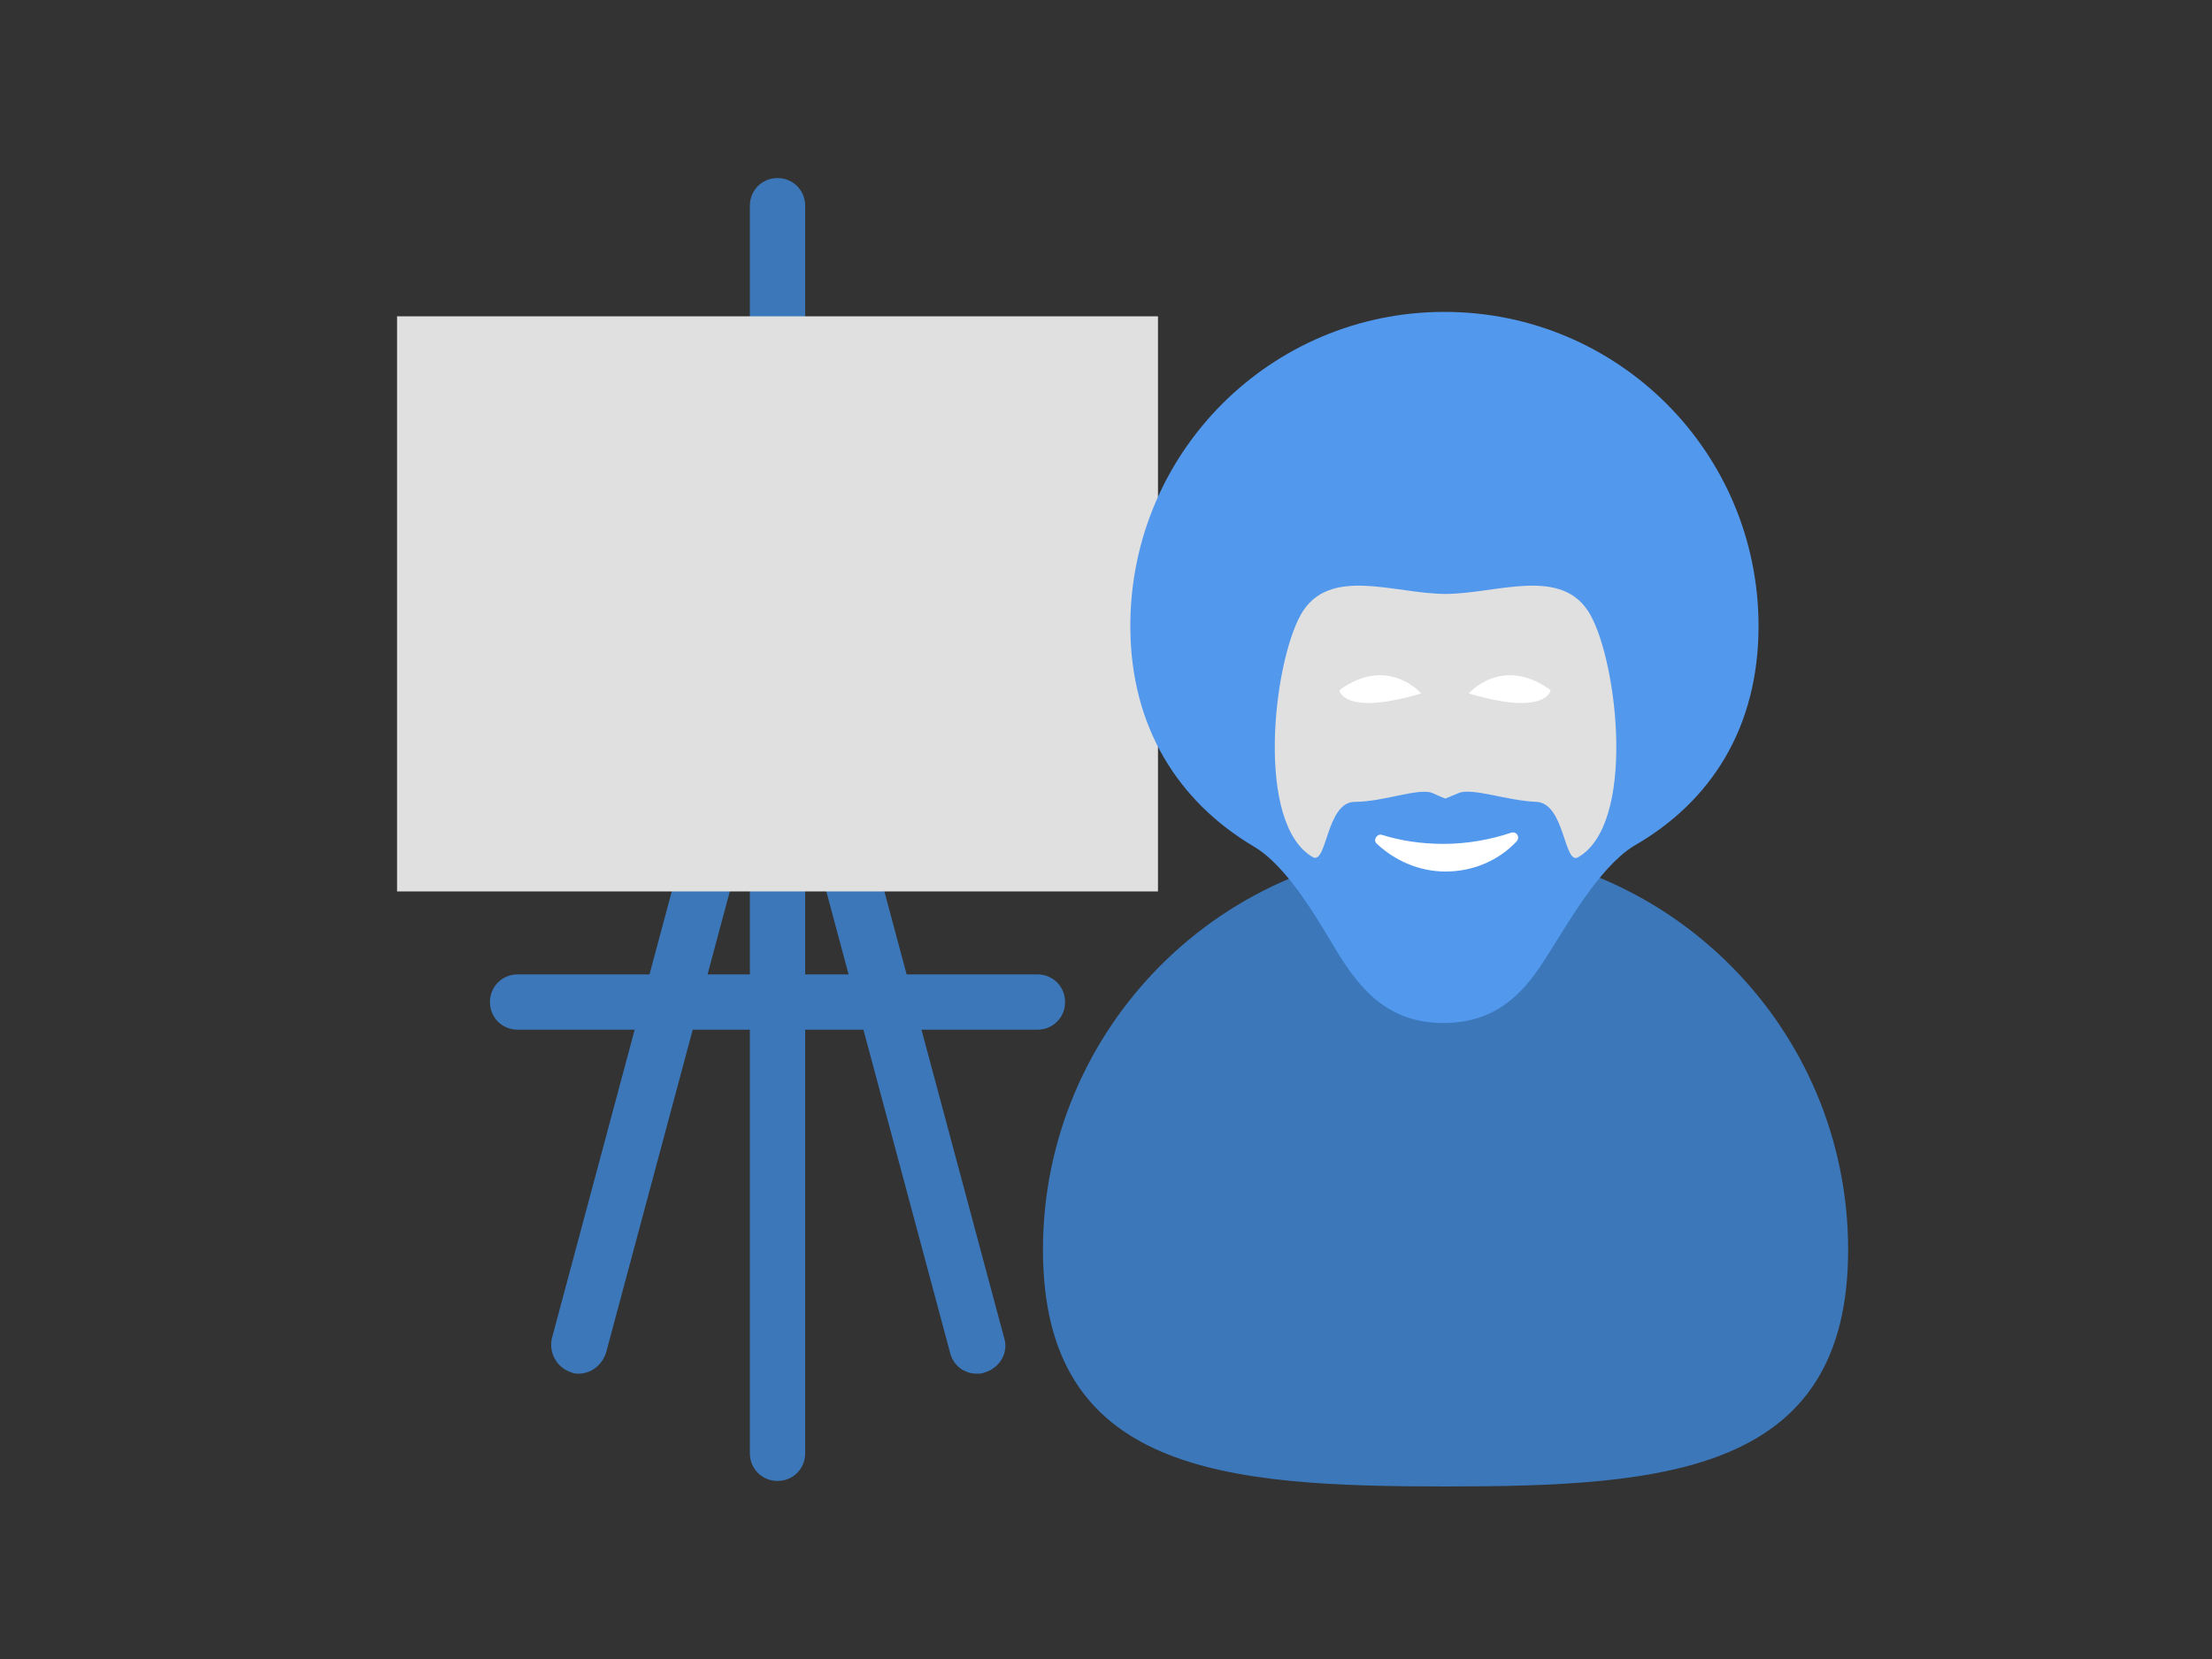
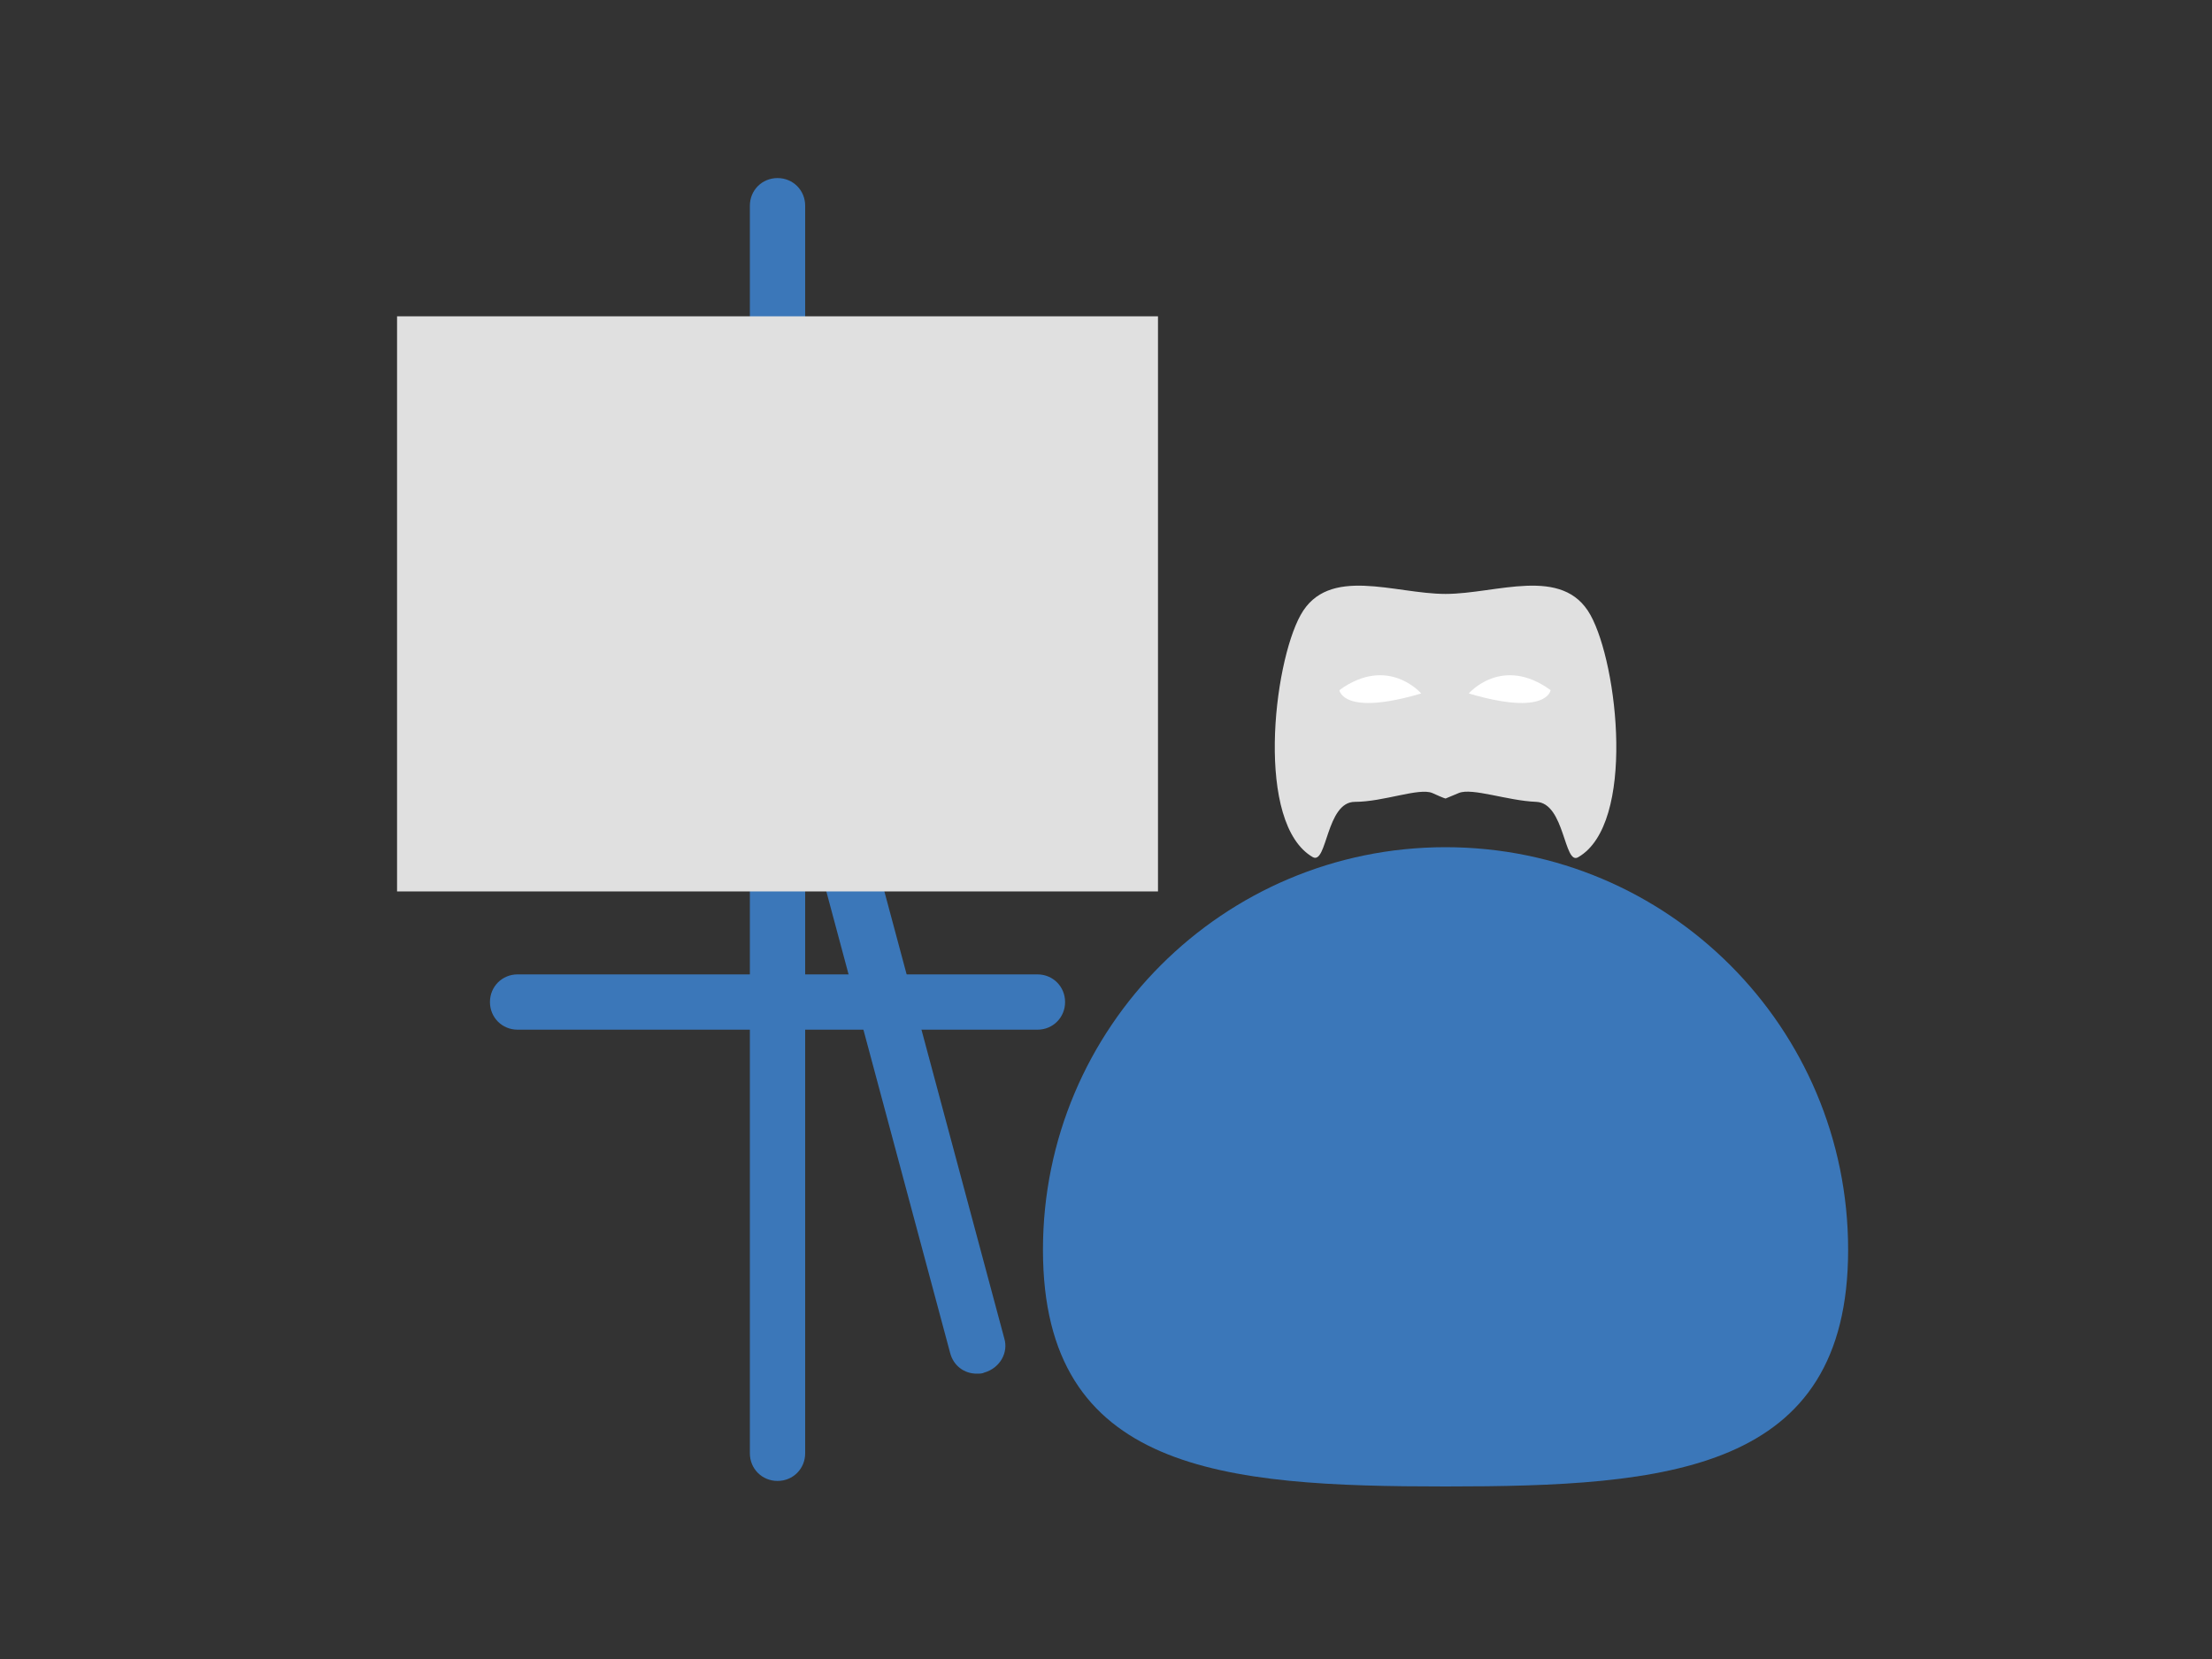
<svg xmlns="http://www.w3.org/2000/svg" xml:space="preserve" viewBox="0 0 200 150" y="0px" x="0px" id="Layer_1" version="1.2">
  <rect x="0" y="0" width="200" height="150" fill="#333333" stroke="none" />
  <g>
    <g>
      <g>
        <g>
          <path d="M70.3,133.9c-1.4,0-2.5-1.1-2.5-2.5V18.6c0-1.4,1.1-2.5,2.5-2.5s2.5,1.1,2.5,2.5v112.8 C72.8,132.8,71.7,133.9,70.3,133.9z" fill="#3B77B9" />
        </g>
      </g>
      <g>
        <g>
          <path d="M93.8,93.1h-47c-1.4,0-2.5-1.1-2.5-2.5s1.1-2.5,2.5-2.5h47c1.4,0,2.5,1.1,2.5,2.5S95.2,93.1,93.8,93.1z" fill="#3B77B9" />
        </g>
      </g>
      <g>
        <g>
          <path d="M88.3,124.2c-1.1,0-2.1-0.7-2.4-1.9l-18-67.1c-0.4-1.3,0.4-2.7,1.8-3.1c1.3-0.4,2.7,0.4,3.1,1.8l18,67.1 c0.4,1.3-0.4,2.7-1.8,3.1C88.8,124.2,88.6,124.2,88.3,124.2z" fill="#3B77B9" />
        </g>
      </g>
      <g>
        <g>
-           <path d="M52.3,124.2c-0.2,0-0.4,0-0.6-0.1c-1.3-0.4-2.1-1.7-1.8-3.1l18-67.1c0.4-1.3,1.7-2.1,3.1-1.8 c1.3,0.4,2.1,1.7,1.8,3.1l-18,67.1C54.4,123.5,53.4,124.2,52.3,124.2z" fill="#3B77B9" />
-         </g>
+           </g>
      </g>
      <g>
        <g>
          <rect height="52" width="68.8" fill="#E0E0E0" y="28.6" x="35.9" />
        </g>
      </g>
      <g>
        <g>
          <path d="M167.1,113c0,20.1-16.3,21.4-36.4,21.4s-36.4-1.3-36.4-21.4s16.3-36.4,36.4-36.4S167.1,92.9,167.1,113z" fill="#3B77B9" />
        </g>
      </g>
      <g>
        <g>
          <g>
-             <path d="M159,56.6c0-15.7-12.7-28.4-28.4-28.4c-15.7,0-28.4,12.7-28.4,28.4c0,9.2,4.4,15.9,11.1,19.9h0 c3.3,1.9,6.2,7.3,7.8,9.9c1.7,2.6,4.1,6.1,9.4,6.1c5.3,0,7.7-3.4,9.4-6.1c1.7-2.6,4.6-7.9,7.8-9.9h0 C154.7,72.5,159,65.8,159,56.6z" fill="#5298ED" />
-           </g>
+             </g>
        </g>
        <g>
          <g>
            <path d="M130.7,72.2c0,0,0,0,1.2-0.5c1.2-0.5,4.4,0.7,7,0.8s2.5,5.8,3.8,5c5.2-3,3.6-17.4,1.1-21.9 c-2.5-4.5-8.5-1.9-13.1-1.9s-10.6-2.6-13.1,1.9c-2.5,4.5-4.1,18.9,1.1,21.9c1.3,0.7,1.2-5,3.8-5s5.8-1.3,7-0.8 C130.6,72.2,130.7,72.2,130.7,72.2z" fill="#E0E0E0" />
          </g>
        </g>
        <g>
          <g>
            <g>
-               <path d="M130.5,76.3c-2,0-3.9-0.3-5.5-0.8c-0.5-0.2-0.9,0.5-0.5,0.8c1.6,1.5,3.8,2.5,6.2,2.5 c2.5,0,4.8-1,6.4-2.7c0.4-0.4,0-1-0.5-0.8C134.8,75.9,132.7,76.3,130.5,76.3z" fill="#FFFFFF" />
-             </g>
+               </g>
          </g>
        </g>
      </g>
      <g>
        <g>
          <path d="M128.5,62.7c0,0-3-3.5-7.4-0.3C121.1,62.4,121.4,64.8,128.5,62.7z" fill="#FFFFFF" />
        </g>
      </g>
      <g>
        <g>
          <path d="M132.8,62.7c0,0,3-3.5,7.4-0.3C140.2,62.4,139.9,64.8,132.8,62.7z" fill="#FFFFFF" />
        </g>
      </g>
    </g>
  </g>
</svg>